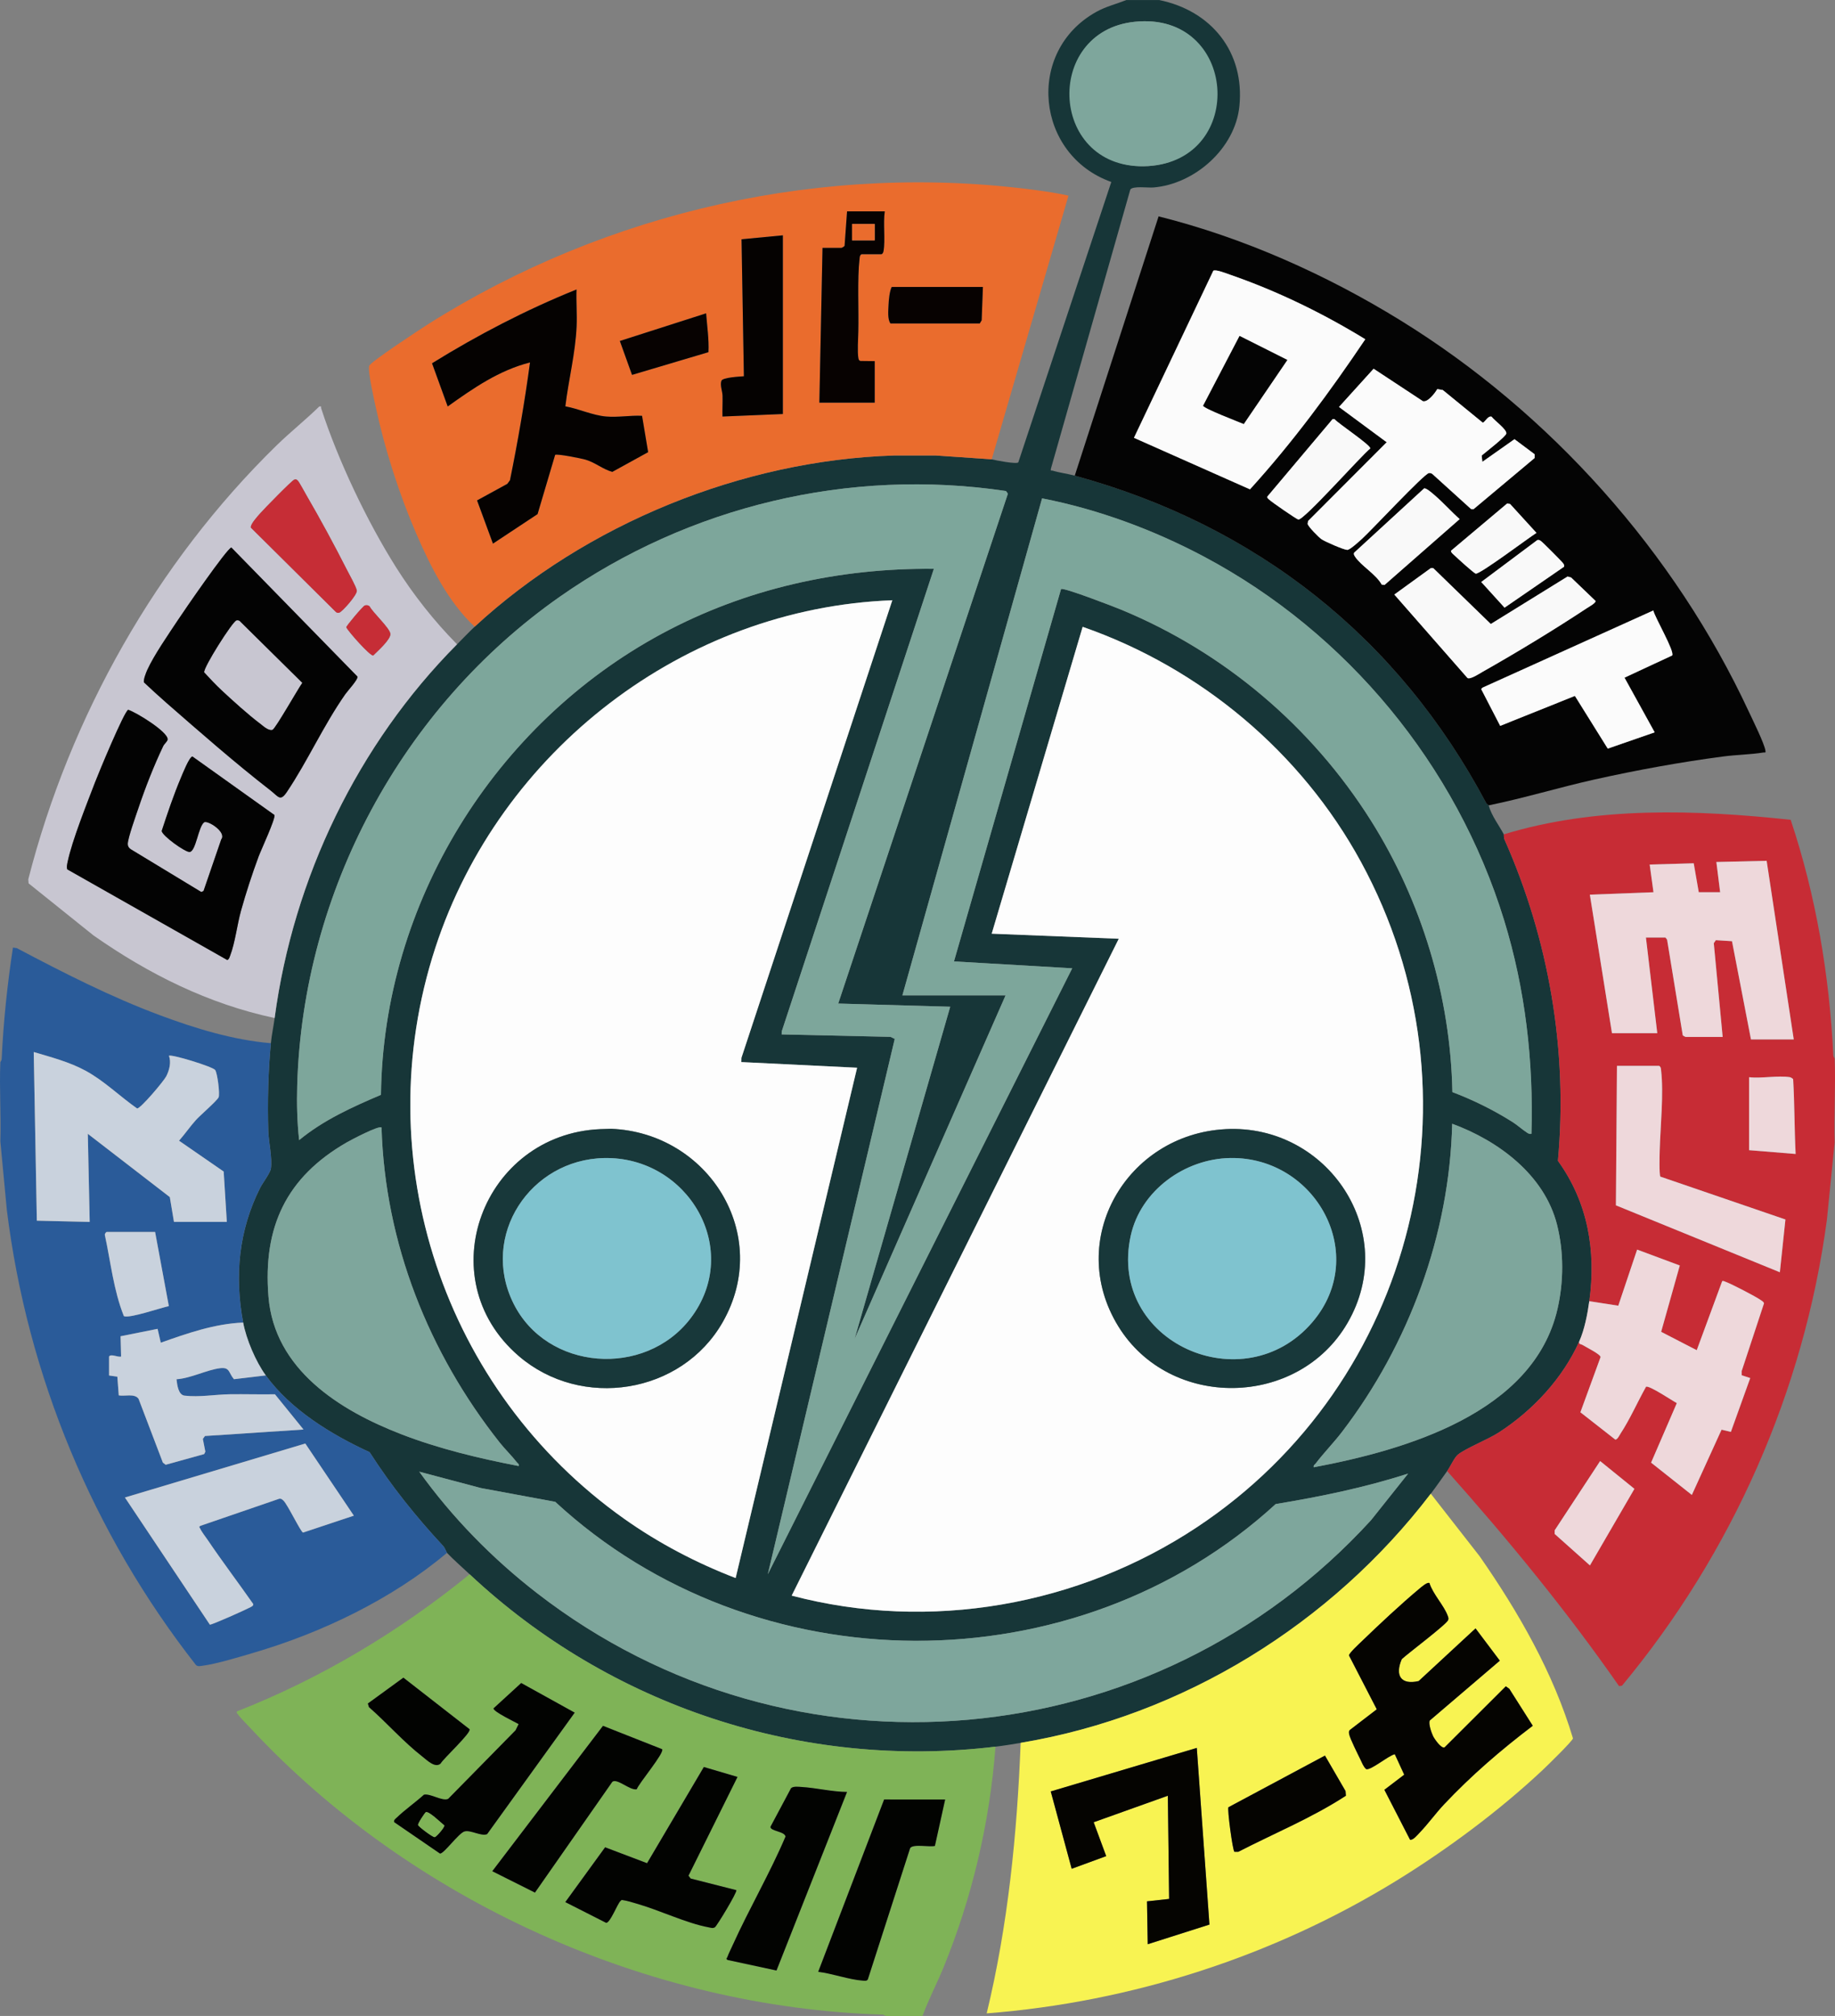
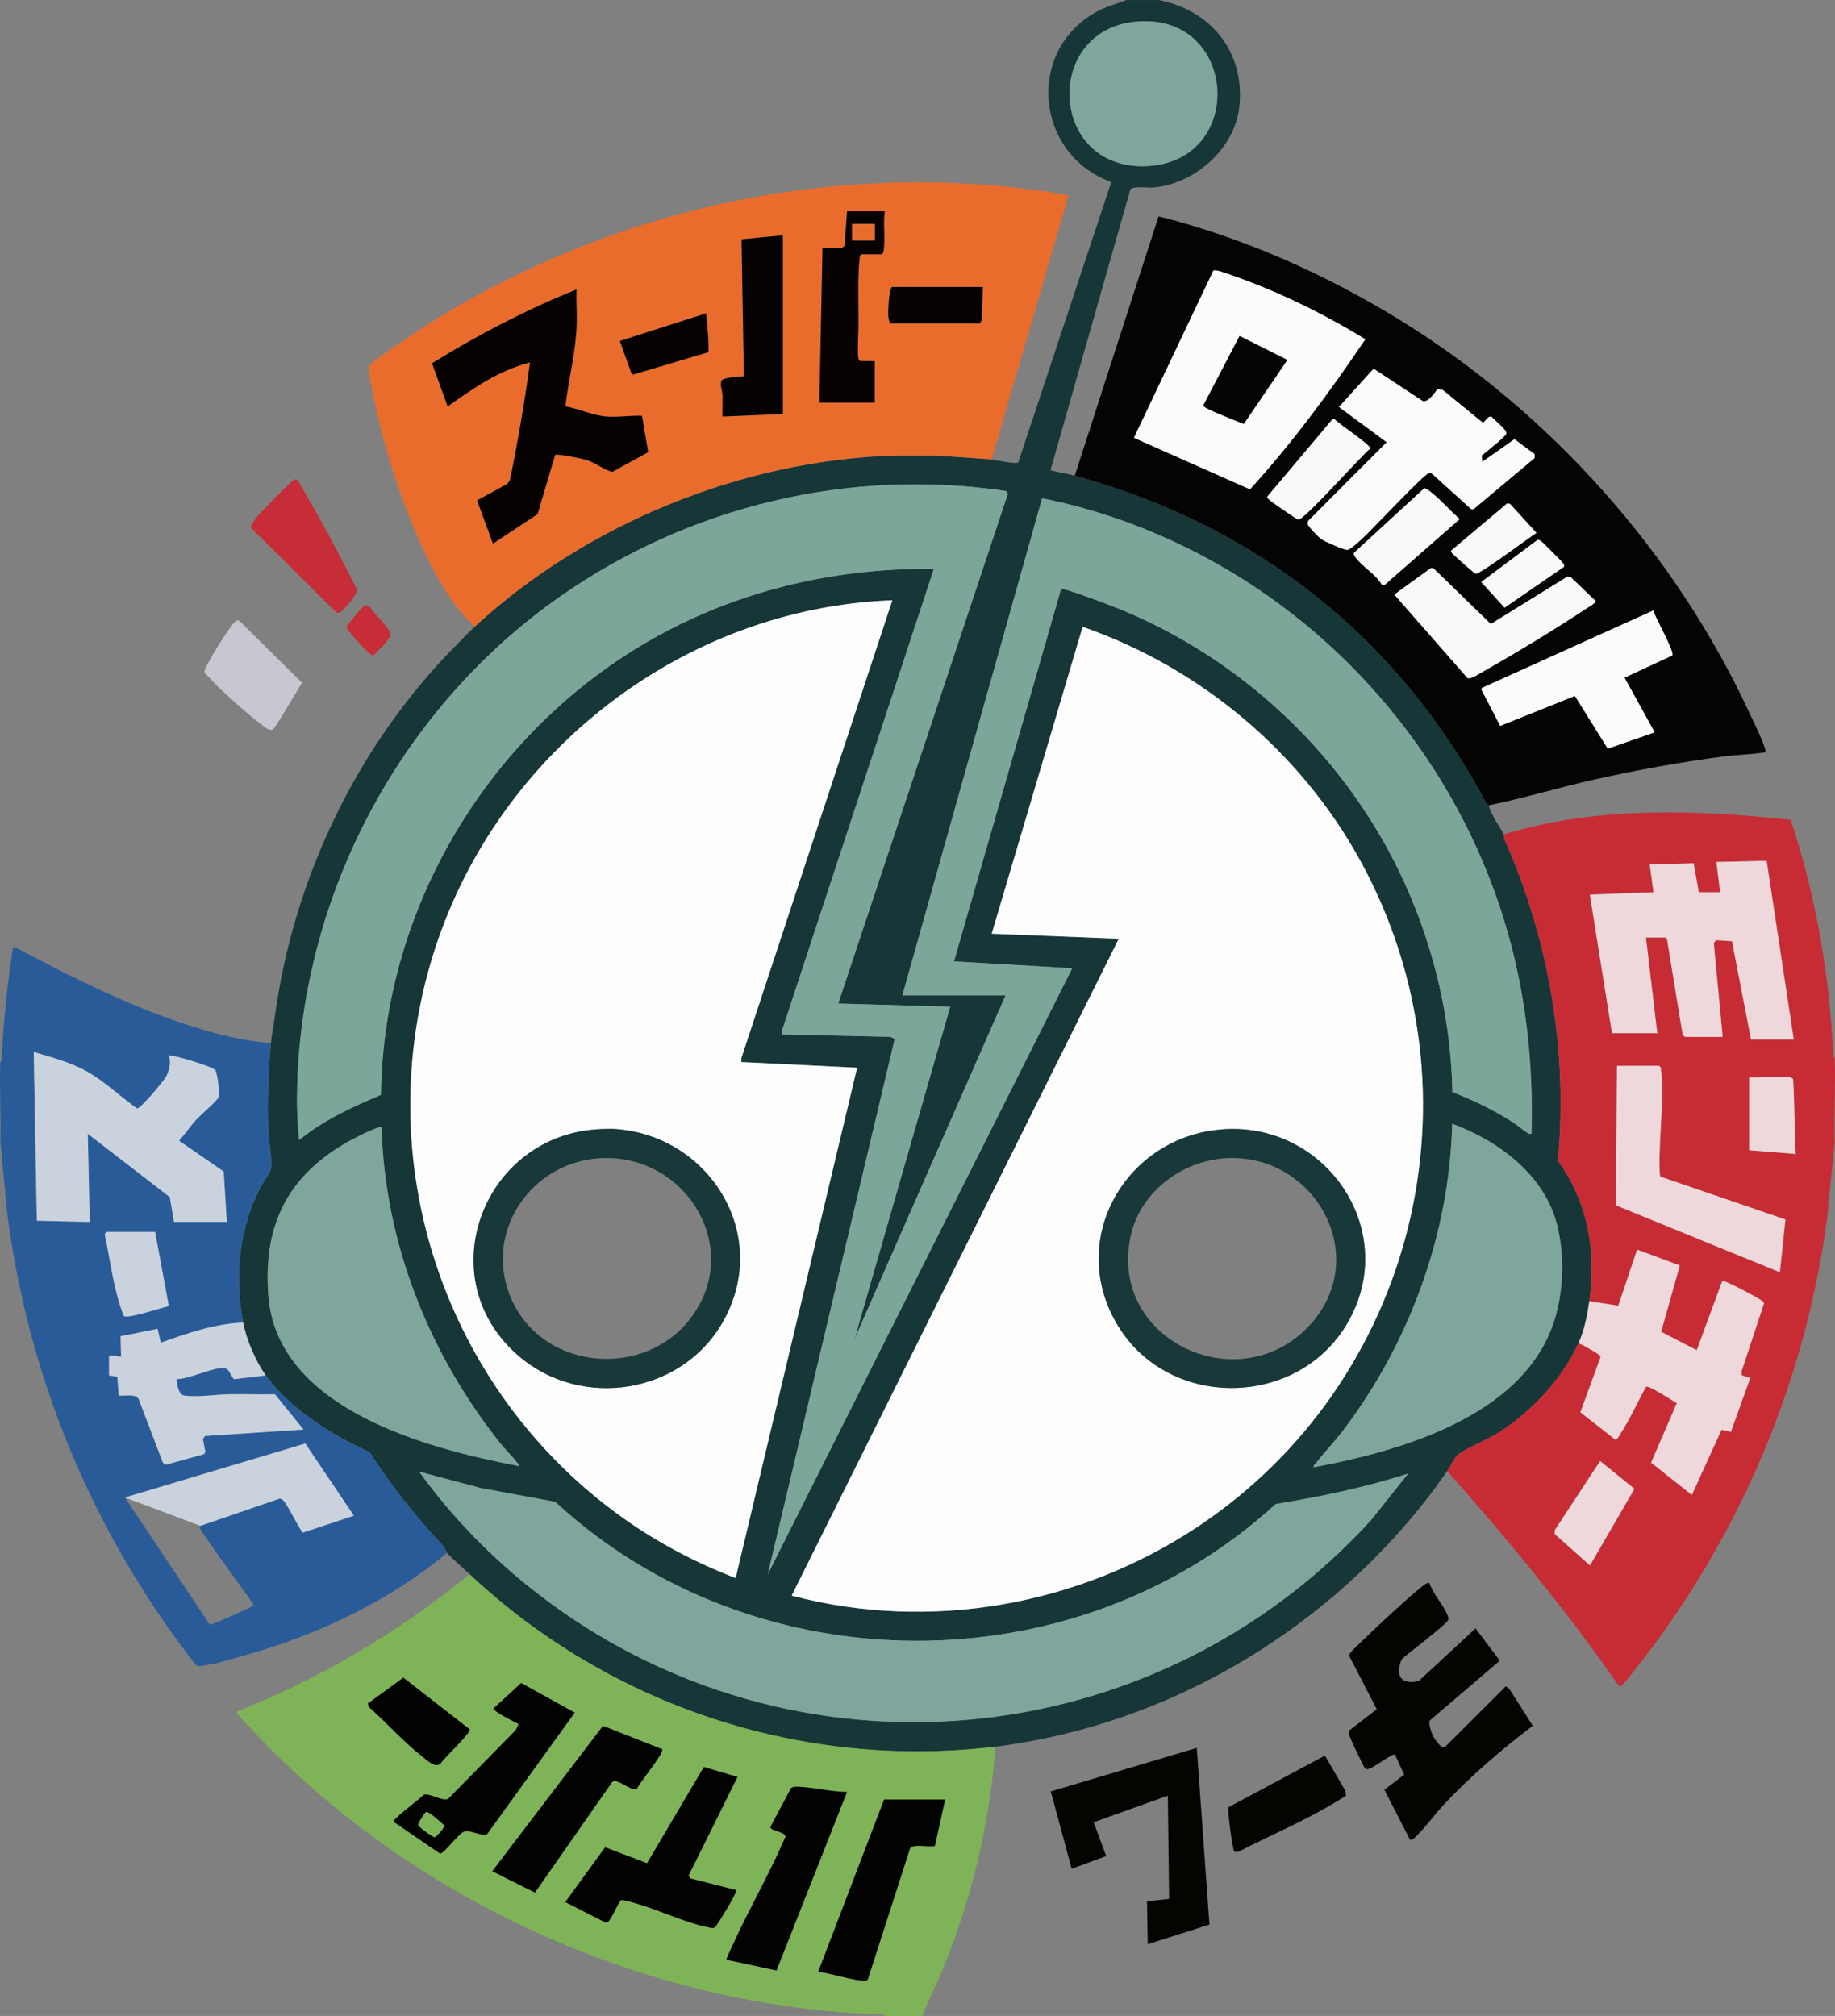
<svg xmlns="http://www.w3.org/2000/svg" id="Layer_2" viewBox="0 0 837.3 920">
  <rect x="0" y="0" width="837.3" height="920" fill="#808080" stroke="none" />
  <defs>
    <style>.cls-3{fill:#030303}.cls-4{fill:#7fc3cf}.cls-5{fill:#050201}.cls-7{fill:#f9f9f9}.cls-8{fill:#040404}.cls-9{fill:#c9d2dd}.cls-10{fill:#c62d36}.cls-11{fill:#c8c6d1}.cls-12{fill:#050401}.cls-13{fill:#7fb357}.cls-14{fill:#ea6c2d}.cls-15{fill:#fbfbfb}.cls-17{fill:#070201}.cls-19{fill:#020301}.cls-20{fill:#7ea69c}.cls-21{fill:#eed8db}.cls-22{fill:#18383a}.cls-23{fill:#fdfdfd}</style>
  </defs>
  <g id="Layer_1-2">
    <g id="W8YRHb.tif">
      <g>
        <path fill="#173638" d="M528.86 0c23.83 4.84 39.15 23.67 36.67 48.46-1.92 19.25-20.33 35.56-39.26 37.1-2.42.2-9.48-.8-10.52.96l-36.24 127.42c-.14 1.27.13.64.83.85 3.07.94 6.82 1.4 10.07 2.28 82.84 22.64 147.6 73.77 187.81 149.53l1.05.94c1.28 4.76 4.96 9.44 6.89 13.21.13.25-.07 1.48.29 2.27 20.37 45.86 29.02 96.52 24.42 146.73 13.68 18.94 17.48 41.05 14.33 64.06-.79 5.78-2.19 13.05-4.59 18.38-7.55 16.75-21.02 31.41-36.79 41.59-4.82 3.11-15.24 7.27-18.62 10.09-1.63 1.36-3.49 5.58-4.87 7.47-2.48 3.4-4.92 7.01-7.46 10.34-45.4 59.46-112.95 101.34-187.14 113.71-3.75.63-7.72 1.27-11.48 1.72-88.02 10.62-175.87-18.55-239.96-78.68-3.24-3.04-7.42-6.71-10.33-9.76-.27-.28-.87-2.21-1.74-3.14-12.5-13.47-23.61-27.3-33.56-42.81-17.59-8.09-36.03-19.43-47.37-35.02-4.58-6.3-8.91-16.48-10.33-24.12-3.98-21.38-2.03-42.03 7.74-61.46 1.16-2.3 4.63-6.8 4.92-8.86.68-4.92-1.04-12.07-1.2-17.23-.4-12.93-.04-27.08 1.18-39.94.37-3.94 1.22-7.68 1.72-11.49 8.51-63.9 37.93-124.97 83.24-170.56 2.15-2.16 6-6.16 8.04-8.04 50.82-46.92 122.12-75.97 191.42-78.13h18.99l25.52 1.75c1.7.48 11.44 2.32 12.12 1.38l42.43-127.96c-34.4-12.22-39.34-59.47-6.92-77.58 4.51-2.52 9.05-3.57 13.79-5.44h14.93Zm-11.02 9.93c-42.45 4.32-36.98 68.53 6.14 65.86s40.77-70.63-6.14-65.86ZM411.76 454.26h47.07l-68.89 156.78 43.63-151.6-51.1-1.45 77.42-232.69-.88-1.21c-71.62-10.67-144.65 6.92-203.58 48.24-72.1 50.56-117.27 134.53-119.82 222.98-.24 8.34-.04 16.74.88 25 11.07-9.13 24.2-15.08 37.33-20.66 1.06-87.55 51.75-169.29 128.28-210.5 38.1-20.52 80.65-29.96 124.01-29.56l-69.41 211.1-.05 1.38 49.68 1.12 1.93.93-57.92 244.31 138.9-276.53-53.95-3.14 48.85-169.93c1.19-.84 24.26 8.1 27.49 9.43 46.98 19.43 86.83 53.26 113.91 96.23 23.16 36.76 36.33 80.29 37.17 123.9 9.59 3.65 18.74 8.17 27.41 13.64 2.31 1.46 4.54 3.52 6.63 4.86.71.45 1.12.73 2.03.55.99-33.04-2.77-65.95-12.47-97.49-21.74-70.71-71.58-131.12-136.77-165.83-23.02-12.26-48.42-21.69-74.05-26.68l-63.74 226.83Zm-4.6-180.32c-95.06 3.55-179.2 68.73-208.53 158.63-31.52 96.6 3.9 202.18 86.08 260.48 15.72 11.15 32.97 20.19 50.96 27.11l55.42-232.89-52.82-2.58.05-1.95 68.84-208.8Zm-45.92 454.24c63.06 16.64 130.91 4.57 184.92-31.22 99.69-66.05 132.32-198.01 74.85-303.6-27.26-50.07-73.19-88.56-127-107.3l-41.5 140.04 57.98 2.31-149.25 299.77Zm238.24-58.57c41.74-7.87 100.27-24.7 111.19-72.24 2.87-12.5 2.92-26.06-.22-38.49-5.74-22.74-26.79-38.31-47.83-46.04-1.23 50.58-19.73 100.69-50.29 140.64-3.75 4.9-8.3 9.53-12 14.41-.43.57-1.12.72-.86 1.72ZM174.09 514.56c-1.11-1.1-13.89 5.65-15.88 6.79-27.54 15.85-38.29 38.55-35.71 70.37 2.7 33.27 32.45 51.92 60.63 62.81 17.23 6.66 35.41 10.99 53.53 14.5.26-.99-.41-1.15-.85-1.73-2.32-2.99-5.36-5.91-7.74-8.91-32.48-41.02-52.42-91.09-53.98-143.84Zm468.43 157.93c-19.69 6.37-40 10.53-60.43 13.91-91.31 83.7-237.89 83.05-328.74-1.02l-33.91-6.28-28.13-7.47c15.01 20.91 33.35 39.63 53.7 55.4 116.41 90.21 281.72 74.98 380.59-33.28l16.92-21.25Z" />
        <path fill="#c72c35" d="M837.13 482.97c.54 12.77-.4 25.69 0 38.48l-3.53 35.24c-10.47 78.16-43.3 152.16-93.48 212.59l-1.35.21c-23.9-34.35-50.58-66.87-78.45-98.15 1.38-1.89 3.25-6.11 4.87-7.47 3.38-2.82 13.79-6.98 18.62-10.09 15.77-10.18 29.24-24.83 36.79-41.59-.33 1.43.77 1.15 1.51 1.62 1.58.99 8.2 4.26 8.23 5.52l-9.21 25.2 15.88 12.43c.95.23 1.98-2 2.42-2.67 4.29-6.52 7.8-14.53 11.64-21.38 1.24-.91 12.13 6.43 14.06 7.43l-11.74 27.17 18.6 14.74 13.56-29.78 4.25 1.01 8.83-24.57-3.89-1.27-.03-1.86 10.21-30.98c-.23-.75-.87-1.04-1.45-1.46-2.24-1.6-13.23-7.31-15.86-8.26-.57-.21-1.11-.61-1.77-.41l-11.62 31.52-16.24-8.38 8.51-30.27-19.47-7.26-8.6 25.61-13.22-2.06c3.15-23-.65-45.11-14.33-64.06 4.6-50.21-4.05-100.87-24.42-146.73-.35-.79-.16-2.02-.29-2.27 42.06-12.85 87.52-11.28 130.92-6.64 11.55 34.61 17.67 70.99 19.46 107.47.04.74.59 1.31.6 1.39Zm-52.24-75.8h-9.76l-2.3-13.2-20.09.57 1.73 12.64-29.03 1.11 10.09 63.21h20.67l-5.17-43.65h8.9l.75.97 7.15 43.66c.14.17 1.16.73 1.28.73h16.93l-4.05-42.77.94-1.38 7.37.47 8.66 44.83h19.52l-12.37-81.52-22.94.55 1.72 13.78Zm-27.84 79.25h-19.23l-.48 63.65 74.81 30.54 2.54-24.08-57.07-19.56c-.58-.97-.35-9.87-.3-11.81.29-11 1.88-26.04.63-36.76-.1-.84-.07-1.48-.89-1.98Zm59.7 5.17c-5.41-.88-13 .66-18.66 0v33.31l21.24 1.73c-.58-11.33-.47-22.7-1.13-34.07-.08-.35-1.18-.92-1.46-.97Zm-70.97 187.86-15.65-12.68-20.74 31.59-.02 1.68 16.1 14.36 20.3-34.95Z" />
        <path d="M454.24 797.1c-2.63 34.74-10.67 68.9-23.84 101.06-3.01 7.34-6.76 14.38-9.45 21.84H404.3l-1.39-.6c-107.46-3.23-215.17-52-288.23-130.33-1.48-1.59-5.03-5.15-6.03-6.6-.33-.48-.8-.57-.56-1.44 38.42-15.09 74.28-36.6 106.2-62.6 64.08 60.12 151.94 89.3 239.96 78.68Zm-240-7.97-30.18-23.51-16.21 11.8.48 1.63c8.3 7.32 15.71 15.83 24.45 22.64 2.12 1.65 5.8 5.36 8.27 3.14 1.26-2.31 14.23-14.2 13.19-15.69Zm-34.4 42.42 20.96 14.38c1.87 0 8.49-9.31 11.17-10.11s7.74 2.4 10.34 1.21l39.95-55.43-24.42-13.52-12.62 11.56c-.31 1.42 9.81 6.24 11.43 7.19l-1.39 2.83-30.74 31.29c-2.68 1.24-7.99-2.53-11.05-1.91-3.94 3.55-8.7 6.87-12.48 10.52-.61.59-1.34 1-1.13 2.01Zm122.27-33.29-26.98-10.66-50.52 66.35 19.48 9.76 35.31-50.57c2.25-1.71 8.07 4.06 11.13 3.42.91-2.68 12.88-16.81 11.57-18.3Zm34.42 12.65-15.39-4.54-25.91 43.9-19.14-7.26-18.17 25.02 18.66 9.47c1.9-.04 5.12-8.71 6.52-9.97.27-.24.42-.57.91-.43 2.21.3 4.34 1.03 6.47 1.63 10.24 2.91 22.83 8.98 32.83 10.81 1.01.19 1.89.59 2.89-.03.83-.51 10.35-16.15 9.76-16.94l-20.83-5.3-.99-1.29 22.37-45.09Zm49.97 6.87c-7.01-.09-13.99-1.88-20.95-2.29-1.4-.08-3.56-.36-4.6.56l-9.4 17.63c-.18 2.01 6.71 2.09 6.85 4.5-7.11 16.77-16.54 32.82-24.06 49.46-.76 1.68-1.9 3.94-2.48 5.57-.21.59-.83.58.1 1.24l22.35 4.82 32.19-81.49Zm44.77 3.45-27.86-.02-30.08 78.65c6.36.76 14.23 3.61 20.42 4.03.82.05 1.62.27 2.22-.53l19.31-59.93c1.25-2.06 8.82-.38 11.31-1.03l4.67-21.17Z" class="cls-13" />
        <path fill="#2a5b99" d="M123.58 476.08c-1.21 12.86-1.58 27.01-1.18 39.94.16 5.16 1.88 12.31 1.2 17.23-.29 2.06-3.76 6.56-4.92 8.86-9.76 19.43-11.72 40.08-7.74 61.46-12.96.52-25.46 4.89-37.59 9.19l-1.45-6.32-16.89 3.38.24 9.26c-1.48.44-4.57-1.39-5.48-.03v8.68l3.77.53.65 8.54c2.65.52 7.26-1.01 9.04 1.58l11.09 29.11 1.28.97 17.56-4.87.54-1.1-1.14-5.81.96-1.34 44.97-2.96-13.03-16.08c-6.85.11-13.72-.11-20.57-.01s-13.95 1.43-20.67.63c-2.88-.34-3.39-4.98-3.68-7.48 6.46-.4 13.88-4.32 19.94-5.05 4.51-.54 3.79 2.2 6.28 5.03l14.52-1.73c11.34 15.6 29.78 26.94 47.37 35.02 9.95 15.5 21.06 29.33 33.56 42.81.87.93 1.47 2.86 1.74 3.14-24.99 21.06-57.05 36.46-88.41 45.65-6.51 1.91-16.97 5.13-23.41 5.91-.99.12-1.91.39-2.75-.41-46.91-59.85-76.93-131.94-86.27-207.72L.16 520.87c.37-12.02-.5-24.17 0-36.18 0-.08.56-.65.6-1.39.81-17.1 2.57-33.97 5.15-50.87l1.75.26c21.21 11.2 42.74 22.21 65.27 30.61 16.23 6.05 33.35 11.31 50.66 12.78Zm-44.2 81.55h24.11l-1.43-22.97-20.37-14.07c2.69-3.05 5.01-6.46 7.73-9.48 1.91-2.12 9.59-8.73 10.33-10.34.66-1.44-.57-11.22-1.59-12.47-1.27-1.57-20.09-7.32-21.07-6.47 1.1 3 .17 6.59-1.25 9.37-1.11 2.17-11.74 14.8-13.29 14.67-7.84-5.5-15.09-12.66-23.54-17.24-7.4-4.01-15.61-6.13-23.63-8.52l1.42 76.97 24.12.57-.86-40.21 37.42 28.88 1.89 11.32Zm-8.61 4.59h-22.1c-.25 0-.96.9-.83 1.38 2.69 12.36 3.96 25.21 8.67 37 2.11 1.31 17.25-3.89 20.53-4.54l-6.27-33.84ZM56.99 683.4l38.76 58.03c1 .09 16.59-6.89 18.48-7.95.57-.32 1.49-.63 1.28-1.51-6.83-9.77-14.09-19.33-20.76-29.21-.97-1.44-2.82-3.78-3.43-5.2-.25-.6-.81-.64.11-1.23l35.94-12.35c.95-.18 1.34.28 1.96.84 1.82 1.65 7.89 14.34 8.94 14.59l23.18-7.72-22.15-32.92-82.32 24.63Z" />
        <path d="m452.51 209.61-25.52-1.75H408c-69.31 2.16-140.6 31.21-191.42 78.13-12-11.15-20.2-27.55-26.67-42.52-7.81-18.06-14.36-38.61-18.5-57.87-.74-3.43-3.67-16.17-2.93-18.66.53-1.77 23.49-16.86 26.91-19.02 81.8-51.68 181.07-74 277.43-61.14 4.91.66 9.88 1.41 14.72 2.51L452.52 209.6ZM403.72 96.48H386.5l-1.13 15.69c-.12.38-1.3.97-1.46.97h-8.61l-1.44 70.64h25.26v-18.95l-6.52-.08c-.74-.19-.82-.7-.94-1.35-.49-2.67-.1-9-.02-12.08.25-9.92-.51-24.08.57-33.31.1-.84.07-1.48.89-1.98h9.18c.57-.36.74-.79.86-1.44.88-4.83-.23-12.87.57-18.09Zm-46.5 10.91-18.86 1.8 1.07 62.52c-1.89.15-9.72.52-10.26 2.08-.69 2.01.46 4.76.52 6.8.1 3.16-.12 6.35-.03 9.5l27.56-1.15v-81.55Zm91.28 23.55h-41.62c-.98 1.85-1.37 5.98-1.46 8.3-.1 2.49-.51 6.46.88 8.35h40.76l.86-1.44.57-15.22Zm-185.43 1.15c-22.91 9.24-45 20.72-65.95 33.69l7.15 19.71c11.71-8.35 23.4-16.49 37.56-20.09-2.43 18.01-5.52 35.93-9.14 53.74l-1.21 1.66-13.81 7.56 7.25 19.72 20.36-13.47 8.02-27.04c.94-.58 12 1.63 13.9 2.2 4.48 1.34 7.77 4.33 12.18 5.57l16.35-9-2.77-16.59c-5.45-.27-10.92.78-16.39.32-6.15-.52-12.5-3.52-18.61-4.64 1.45-12.12 4.58-24.1 5.13-36.39.26-5.63-.23-11.33-.03-16.96Zm59.13 10.9-39.37 12.62 5.56 15.48 34.88-10.37c.29-5.91-.64-11.84-1.07-17.73Z" class="cls-14" />
-         <path d="M125.3 464.59c-30.24-6.44-57.47-20.06-82.61-37.67l-29.64-23.78-.15-1.84c19.02-74.36 58.56-144.53 113.27-198 6.27-6.13 13.25-11.66 19.52-17.8 1.28-.2.66.24.86.84 7.66 23.64 20.93 51.59 34.2 72.61 7.89 12.5 17.43 24.59 27.8 35.08-45.3 45.6-74.73 106.66-83.24 170.56Zm9-245.72c-1.06.29-13.97 13.55-15.61 15.43-1.11 1.27-4.6 5.04-4.22 6.49l38.65 38.34c.47.48.97.65 1.63.48 1.4-.37 8.44-8.34 8.06-10.15-.43-2.03-3.35-7.12-4.47-9.34-5.69-11.23-12.25-23.36-18.59-34.24-.71-1.22-3.24-5.94-3.83-6.51s-.78-.74-1.62-.51Zm-28.72 31c-2.03.34-21.79 29.16-24.37 33.07-4.26 6.45-10.9 15.98-13.99 22.76-.57 1.25-1.86 4.49-1.53 5.72 3.36 3.15 6.77 6.3 10.24 9.33 15.07 13.16 31.64 27.7 47.38 39.89 3.8 2.94 4.53 5.37 7.62.76 9.48-14.13 16.56-30.15 26.63-44.57 1.06-1.52 5.91-6.78 5.58-8.03l-57.55-58.92Zm60.89 26.44c-.83.23-8.47 9.31-8.47 9.97 1.1 2.16 10.85 13.13 12.29 12.88 1.91-1.89 8.19-7.46 7.83-9.96-.38-2.7-7.94-9.58-9.44-12.43-.64-.61-1.39-.68-2.21-.45ZM30.68 396.74l73.04 41.39c.89-.42 1.03-1.32 1.34-2.12 2.21-5.72 3.17-14.11 4.91-20.36 2.31-8.31 5.03-16.62 8.02-24.71 1.09-2.95 7.8-17.34 7.26-19l-37.46-26.73c-1.45.28-4.5 7.98-5.23 9.7-3.32 7.85-6.12 16.2-8.78 24.31.23 2.2 10.76 9.78 12.77 9.59 2.87-.27 3.95-11.59 6.62-13.55 1.63-1.01 10.36 4.5 7.78 7.81l-8.08 23.53-1.02.47-32.18-19.52c-.85-.59-1.37-1.32-1.36-2.39.02-2.73 3.75-13.06 4.85-16.34 3.13-9.35 7.08-19.41 11.32-28.31.52-1.08 2-2.17 2.03-3.11.11-3.45-14.36-12.35-18-13.48-1.78.52-13.67 29.24-15.15 33.13-3.77 9.87-10.45 26.47-12.5 36.3-.23 1.11-.51 2.26-.17 3.39Z" class="cls-11" />
        <path d="m361.24 728.18 149.25-299.77-57.98-2.31 41.5-140.04c53.8 18.74 99.74 57.23 127 107.3 57.47 105.58 24.84 237.55-74.85 303.6-54.02 35.79-121.86 47.86-184.92 31.22ZM559.17 515.3c-45.12 2.39-73.17 50.47-48.91 89.94 23.54 38.31 82.05 37.35 104.6-1.5 24.06-41.45-9.01-90.91-55.69-88.45ZM407.16 273.94l-68.84 208.8-.05 1.95 52.82 2.58-55.42 232.89c-18-6.92-35.24-15.96-50.96-27.11-82.18-58.31-117.6-163.88-86.08-260.48 29.34-89.9 113.47-155.08 208.53-158.63ZM273.86 515.3c-53.35 2.34-78.47 67.92-37.2 103.5 28.6 24.66 74.34 17.46 93.1-15.42 22.82-39.98-6.64-86.48-50.91-88.24l-4.99.16Z" class="cls-23" />
        <path fill="#7da69b" d="m411.76 454.26 63.74-226.83c25.62 4.99 51.03 14.42 74.05 26.68 65.18 34.71 115.02 95.12 136.77 165.83 9.7 31.54 13.47 64.45 12.47 97.49-.91.18-1.32-.1-2.03-.55-2.09-1.33-4.32-3.4-6.63-4.86-8.67-5.47-17.82-9.99-27.41-13.64-.84-43.61-14.01-87.14-37.17-123.9-27.08-42.97-66.93-76.8-113.91-96.23-3.23-1.34-26.3-10.28-27.49-9.43L435.3 438.75l53.95 3.14-138.9 276.53 57.92-244.31-1.93-.93-49.68-1.12.05-1.38 69.41-211.1c-43.36-.4-85.91 9.04-124.01 29.56-76.52 41.21-127.21 122.95-128.28 210.5-13.13 5.58-26.26 11.53-37.33 20.66-.92-8.26-1.12-16.66-.88-25 2.55-88.45 47.71-172.42 119.82-222.98 58.93-41.32 131.95-58.92 203.58-48.24l.88 1.21-77.42 232.69 51.1 1.45-43.63 151.6 68.89-156.78h-47.07Z" />
-         <path fill="#f8f352" d="m652.86 681.67 22.28 28.53c17.78 25.57 33.6 53.11 42.6 83.13-.17 1.18-11.87 12.6-13.78 14.39-19.78 18.59-43.54 36.25-66.65 50.48-56.24 34.63-121.03 55.49-187.09 60.63 9.76-40.37 13.88-81.97 15.5-123.47 74.19-12.37 141.75-54.25 187.14-113.71Zm-.6 40.8c-.91-.63-3.77 1.88-4.57 2.55-8.45 7.05-18.45 16.42-26.41 24.12-1.17 1.14-5.64 5.22-5.75 6.35l12.69 24.6-12.09 9.28c-.77.59-.66 1.32-.49 2.15.43 2.06 3.99 9.17 5.15 11.54.71 1.45 1.35 3.29 2.6 4.33 2.1.68 10.31-6.28 13.05-6.8l4.3 9.33-9.05 6.9 11.72 22.81c1.42.24 3.31-2.14 4.3-3.17 3.85-3.99 7.36-8.89 11.17-12.94 12.38-13.18 26.1-24.98 40.52-35.92l-10.7-16.86-1.6-1.15-27.92 27.85c-1.49.77-4.62-3.8-5.26-5.1-.7-1.43-2.26-5.85-1.49-7.16l31.94-27.29-11.08-14.73-25.95 24.03c-8.07 1.88-10.95-2.49-7.7-10 2.66-2.53 20.69-16.04 21.19-17.9.22-.82.03-1.14-.22-1.85-1.68-4.71-6.77-9.9-8.34-14.94Zm-106.17 75.21-66.63 19.87 9.55 35.3 15.75-5.78-5.72-15.46 33.84-12.09.58 47.09-10.09 1.11.33 19.56 28.16-8.97-5.77-80.63Zm58.48 3.51-44.04 23.57c-.58.92 1.92 19.72 2.74 20.34h1.77c16.4-8.46 33.6-15.49 49.1-25.6l-.17-2.13-9.39-16.18Z" />
        <path d="m490.4 217.08 38.26-118.34c38.71 9.7 76.47 26.56 110.37 47.47 68.3 42.14 125.11 105.77 158.98 178.63 1.73 3.71 7.05 14.44 7.55 17.72.19 1.21-.15.73-.87.85-5.91.95-12.32 1.02-18.3 1.81-19.57 2.57-39.67 6.24-58.92 10.54-16.15 3.61-32.02 8.48-48.21 11.78l-1.05-.94C638 290.84 573.23 239.72 490.4 217.07Zm27.02-17.28 52.94 23.52c19.34-21.26 36.56-44.63 52.61-68.5-19.51-11.94-40.16-21.99-61.81-29.5-1.5-.52-6.41-2.48-7.53-1.77l-36.21 76.25Zm138.41-22.24c-1.09 1.84-4.3 6.11-6.55 5.53l-22.5-14.82-15.8 17.45 21.77 16.1-35.88 35.95-.2 1.28c.18 1.24 5.04 6.12 6.28 6.99 1.59 1.12 10.12 4.85 11.8 4.91 1.21.05 5.54-3.97 6.84-5.15 4.14-3.74 28.31-29.7 30.44-29.91.66-.06 1.24.12 1.73.57l17.49 15.85 1.15.04 27.84-23.33v-1.73l-9.18-6.87-14.65 10.33-.32-2.86c1.75-1.51 11.13-8.72 11.26-10.09.17-1.88-5.39-5.86-6.75-7.66-1.7-.44-2.67 2.1-3.98 2.77l-18.26-14.92-2.52-.44Zm-47.74 13.68-29.82 35.4c-.16.71.43.95.81 1.36.86.9 12.54 8.99 13.34 9.12 2.52.39 28.64-29.1 32.83-32.45.27-1.52-14.5-11.28-16.34-13.39l-.82-.02Zm9.83 60.94c-.4.7.08 1.38.47 1.97 2.72 4.09 9.56 7.98 12.08 12.63l1.31.17 34.28-30.06c-3.84-3.37-7.62-7.66-11.46-10.92-1-.85-3.77-3.35-4.77-3.09l-31.89 29.3Zm69.77-22.4-25.6 21.55c-.13.79 1.15 1.72 1.67 2.22 1.27 1.22 8.76 8.07 9.62 8.24 1.9.37 24.27-16.46 27.7-18.6l-12.05-13.21-1.34-.2Zm13.81 16.66-25.62 19.16 10.64 11.72 27.15-18.68c.23-.77-.13-1.11-.51-1.68-.51-.76-9.44-9.7-10.05-10.06s-.76-.6-1.61-.46Zm-31.89 62.99c1.32.77 5.51-2.06 6.96-2.88 15.29-8.64 32.79-19.25 47.42-28.94.89-.59 4.26-2.41 4.05-3.36l-11.15-10.7-1.61-.45-35.04 21.67-26.26-25.51h-1.1l-16.66 12.07 33.39 38.1Zm84.79-30.83-78.01 35.25-.52.66 8.66 16.75 34.09-13.67 14.99 24.05 21.41-7.43-13.77-24.95 21.76-10.13c1.2-1.89-7.92-17.37-8.61-20.53Z" class="cls-8" />
        <path d="m642.52 672.49-16.92 21.25c-98.88 108.27-264.18 123.5-380.59 33.28-20.34-15.76-38.69-34.49-53.7-55.4l28.13 7.47 33.91 6.28c90.85 84.07 237.43 84.72 328.74 1.02 20.43-3.38 40.74-7.54 60.43-13.91ZM174.09 514.56c1.56 52.76 21.49 102.82 53.98 143.84 2.38 3 5.43 5.92 7.74 8.91.45.58 1.11.73.85 1.73-18.12-3.5-36.3-7.84-53.53-14.5-28.19-10.89-57.94-29.54-60.63-62.81-2.58-31.83 8.17-54.52 35.71-70.37 1.99-1.14 14.77-7.89 15.88-6.79ZM599.48 669.61c-.26-1 .42-1.15.86-1.72 3.7-4.88 8.25-9.51 12-14.41 30.56-39.94 49.07-90.06 50.29-140.64 21.03 7.73 42.09 23.3 47.83 46.04 3.14 12.44 3.09 26 .22 38.49-10.92 47.54-69.46 64.37-111.19 72.24Z" class="cls-20" />
        <path d="m725.19 593.81 13.22 2.06 8.6-25.61 19.47 7.26-8.51 30.27 16.24 8.38 11.62-31.52c.66-.2 1.2.21 1.77.41 2.63.95 13.62 6.66 15.86 8.26.58.41 1.22.71 1.45 1.46l-10.21 30.98.03 1.86 3.89 1.27-8.83 24.57-4.25-1.01-13.56 29.78-18.6-14.74 11.74-27.17c-1.93-.99-12.82-8.34-14.06-7.43-3.84 6.85-7.35 14.87-11.64 21.38-.44.67-1.46 2.9-2.42 2.67l-15.88-12.43 9.21-25.2c-.04-1.27-6.65-4.54-8.23-5.52-.74-.46-1.84-.19-1.51-1.62 2.4-5.32 3.8-12.6 4.59-18.38Z" class="cls-21" />
        <path d="M517.84 9.93c46.91-4.77 51.3 63.07 6.14 65.86s-48.59-61.54-6.14-65.86Z" class="cls-20" />
        <path d="M110.95 603.57c1.42 7.64 5.75 17.82 10.33 24.12l-14.52 1.73c-2.49-2.84-1.76-5.57-6.28-5.03-6.06.72-13.48 4.65-19.94 5.05.29 2.5.8 7.13 3.68 7.48 6.73.8 14-.54 20.67-.63s13.72.13 20.57.01l13.03 16.08-44.97 2.96-.96 1.34 1.14 5.81-.54 1.1-17.56 4.87-1.28-.97-11.09-29.11c-1.77-2.59-6.38-1.06-9.04-1.58l-.65-8.54-3.77-.53v-8.68c.92-1.36 4.01.48 5.49.03l-.24-9.26 16.89-3.38 1.45 6.32c12.13-4.3 24.62-8.67 37.59-9.19Z" class="cls-9" />
        <path d="m784.89 407.17-1.72-13.78 22.94-.55 12.37 81.52h-19.52l-8.66-44.83-7.37-.47-.94 1.38 4.05 42.77h-16.93c-.12 0-1.15-.56-1.28-.73l-7.15-43.66-.75-.97h-8.9l5.17 43.65h-20.67l-10.09-63.21 29.03-1.11-1.73-12.64 20.09-.57 2.3 13.2h9.76ZM757.05 486.42c.82.5.79 1.14.89 1.98 1.26 10.72-.33 25.76-.63 36.76-.05 1.94-.28 10.83.3 11.81l57.07 19.56-2.54 24.08-74.81-30.54.48-63.65h19.23ZM745.78 679.45l-20.3 34.95-16.1-14.37.02-1.67 20.73-31.59 15.65 12.68zM816.75 491.59c.28.05 1.37.61 1.46.97.66 11.37.55 22.74 1.13 34.07l-21.24-1.73v-33.31c5.66.66 13.25-.88 18.66 0Z" class="cls-21" />
        <path d="M336.53 810.91 314.16 856l.99 1.29 20.83 5.3c.58.78-8.93 16.43-9.76 16.94-1.01.62-1.88.21-2.89.03-10-1.83-22.58-7.9-32.83-10.81-2.13-.61-4.26-1.33-6.47-1.63-.49-.13-.65.19-.91.43-1.4 1.26-4.62 9.93-6.52 9.97l-18.66-9.47 18.17-25.02 19.14 7.26 25.91-43.9 15.39 4.54ZM179.84 831.55c-.2-1.01.52-1.42 1.13-2.01 3.78-3.65 8.54-6.97 12.48-10.52 3.06-.62 8.38 3.15 11.05 1.91l30.74-31.29 1.39-2.83c-1.61-.95-11.74-5.77-11.43-7.19l12.62-11.56 24.42 13.52-39.95 55.43c-2.59 1.2-7.59-2.03-10.34-1.21s-9.29 10.12-11.17 10.11l-20.96-14.38Zm14.42-4.5c-.31.18-3.67 5.07-3.47 5.84.19.73 6.79 5.71 7.58 5.5.89-.23 4.52-4.48 4.38-5.32-1.37-1.04-7.17-6.79-8.49-6.02ZM431.27 821.23l-4.67 21.17c-2.49.65-10.06-1.03-11.31 1.03l-19.31 59.93c-.6.8-1.4.58-2.22.53-6.19-.41-14.06-3.27-20.42-4.03l30.08-78.65 27.86.02ZM386.5 817.78l-32.19 81.49-22.35-4.82c-.92-.66-.31-.66-.1-1.24.58-1.63 1.72-3.89 2.48-5.57 7.52-16.64 16.94-32.69 24.06-49.46-.14-2.41-7.03-2.49-6.85-4.5l9.4-17.63c1.04-.92 3.19-.64 4.6-.56 6.96.41 13.94 2.21 20.95 2.29ZM302.11 798.26c1.31 1.49-10.66 15.61-11.57 18.3-3.07.64-8.89-5.12-11.13-3.42l-35.31 50.57-19.48-9.76 50.52-66.35 26.98 10.66ZM214.24 789.13c1.04 1.5-11.93 13.39-13.19 15.69-2.48 2.22-6.15-1.48-8.27-3.14-8.74-6.81-16.14-15.33-24.45-22.64l-.48-1.63 16.21-11.8 30.18 23.51Z" class="cls-19" />
-         <path d="m79.38 557.63-1.89-11.32-37.42-28.88.86 40.21-24.12-.57-1.42-76.97c8.02 2.39 16.23 4.51 23.63 8.52 8.45 4.58 15.69 11.74 23.54 17.24 1.55.14 12.18-12.49 13.29-14.67 1.42-2.78 2.36-6.37 1.25-9.37.98-.85 19.8 4.9 21.07 6.47 1.01 1.25 2.25 11.03 1.59 12.47-.74 1.61-8.42 8.22-10.33 10.34-2.72 3.02-5.05 6.43-7.73 9.48l20.37 14.07 1.43 22.97H79.39ZM56.99 683.4l82.32-24.63 22.15 32.92-23.18 7.72c-1.05-.25-7.12-12.94-8.94-14.59-.62-.56-1.02-1.02-1.96-.84l-35.94 12.35c-.91.6-.36.63-.11 1.23.61 1.43 2.46 3.77 3.43 5.2 6.67 9.88 13.93 19.44 20.76 29.21.2.88-.72 1.19-1.28 1.51-1.89 1.06-17.48 8.04-18.48 7.95L57 683.4ZM70.77 562.22l6.27 33.84c-3.28.65-18.42 5.86-20.53 4.54-4.71-11.79-5.99-24.64-8.67-37-.13-.48.58-1.38.83-1.38h22.1Z" class="cls-9" />
+         <path d="m79.38 557.63-1.89-11.32-37.42-28.88.86 40.21-24.12-.57-1.42-76.97c8.02 2.39 16.23 4.51 23.63 8.52 8.45 4.58 15.69 11.74 23.54 17.24 1.55.14 12.18-12.49 13.29-14.67 1.42-2.78 2.36-6.37 1.25-9.37.98-.85 19.8 4.9 21.07 6.47 1.01 1.25 2.25 11.03 1.59 12.47-.74 1.61-8.42 8.22-10.33 10.34-2.72 3.02-5.05 6.43-7.73 9.48l20.37 14.07 1.43 22.97H79.39ZM56.99 683.4l82.32-24.63 22.15 32.92-23.18 7.72c-1.05-.25-7.12-12.94-8.94-14.59-.62-.56-1.02-1.02-1.96-.84l-35.94 12.35L57 683.4ZM70.77 562.22l6.27 33.84c-3.28.65-18.42 5.86-20.53 4.54-4.71-11.79-5.99-24.64-8.67-37-.13-.48.58-1.38.83-1.38h22.1Z" class="cls-9" />
        <path d="M263.07 132.09c-.21 5.63.28 11.34.03 16.96-.56 12.29-3.68 24.27-5.13 36.39 6.11 1.11 12.46 4.12 18.61 4.64 5.47.46 10.94-.58 16.39-.32l2.77 16.59-16.35 9c-4.41-1.24-7.7-4.23-12.18-5.57-1.9-.57-12.96-2.78-13.9-2.2l-8.02 27.04-20.36 13.47-7.25-19.72 13.81-7.56 1.21-1.66c3.62-17.81 6.71-35.73 9.14-53.74-14.16 3.6-25.85 11.74-37.56 20.09l-7.15-19.71c20.95-12.98 43.04-24.46 65.95-33.69ZM357.22 107.39v81.55l-27.56 1.15c-.09-3.15.12-6.34.03-9.5-.06-2.04-1.21-4.79-.52-6.8.54-1.56 8.37-1.93 10.26-2.08l-1.07-62.52 18.86-1.8Z" class="cls-5" />
        <path d="M403.72 96.48c-.8 5.22.31 13.26-.57 18.09-.12.64-.29 1.07-.86 1.44h-9.18c-.82.5-.79 1.14-.89 1.98-1.08 9.23-.32 23.39-.57 33.31-.08 3.08-.47 9.41.02 12.08.12.65.2 1.16.94 1.35l6.52.08v18.95h-25.26l1.44-70.64h8.61c.16 0 1.34-.59 1.46-.97l1.13-15.69h17.22Zm-4.59 5.74H388.8v7.47h10.33v-7.47ZM448.5 130.94l-.57 15.22-.86 1.44h-40.76c-1.4-1.89-.98-5.86-.88-8.35.09-2.32.48-6.45 1.46-8.3h41.62ZM322.2 142.99c.43 5.89 1.36 11.82 1.07 17.73l-34.88 10.37-5.56-15.48 39.37-12.62Z" class="cls-17" />
-         <path d="M30.68 396.74c-.35-1.13-.06-2.27.17-3.39 2.05-9.83 8.73-26.42 12.5-36.3 1.48-3.89 13.37-32.61 15.15-33.13 3.64 1.13 18.11 10.03 18 13.48-.03.94-1.52 2.03-2.03 3.11-4.24 8.89-8.18 18.95-11.32 28.31-1.1 3.29-4.83 13.62-4.85 16.34 0 1.07.51 1.81 1.36 2.39l32.18 19.52 1.02-.47 8.08-23.53c2.58-3.31-6.15-8.82-7.78-7.81-2.66 1.96-3.75 13.28-6.62 13.55-2 .19-12.54-7.39-12.77-9.59 2.65-8.1 5.46-16.46 8.78-24.31.73-1.73 3.77-9.42 5.23-9.7l37.46 26.73c.54 1.65-6.17 16.05-7.26 19-2.99 8.09-5.7 16.4-8.02 24.71-1.74 6.25-2.7 14.64-4.91 20.36-.31.8-.45 1.7-1.34 2.12l-73.04-41.39ZM105.58 249.87l57.55 58.92c.33 1.26-4.52 6.52-5.58 8.03-10.07 14.42-17.14 30.44-26.63 44.57-3.09 4.61-3.82 2.18-7.62-.76-15.74-12.19-32.32-26.73-47.38-39.89-3.47-3.03-6.88-6.18-10.24-9.33-.33-1.22.96-4.47 1.53-5.72 3.09-6.78 9.73-16.31 13.99-22.76 2.58-3.91 22.35-32.72 24.37-33.07Zm2.32 33.32c-1.78.46-15.19 21.63-14.67 23.65 2.57 2.78 5.19 5.59 7.95 8.17 5.01 4.67 12.15 11.15 17.53 15.19 1.47 1.11 3.72 3.34 5.6 2.81 1.22-.34 11.73-18.88 13.55-21.38l-28.63-28.28c-.43-.19-.88-.28-1.34-.16Z" class="cls-3" />
        <path d="M134.3 218.87c.84-.23 1.05-.04 1.62.51s3.12 5.29 3.83 6.51c6.34 10.88 12.89 23.01 18.59 34.24 1.13 2.23 4.04 7.32 4.47 9.34.38 1.81-6.66 9.78-8.06 10.15-.66.17-1.17 0-1.63-.48l-38.65-38.34c-.38-1.45 3.11-5.22 4.22-6.49 1.64-1.88 14.55-15.14 15.61-15.43ZM166.47 276.31c.83-.23 1.57-.16 2.21.45 1.49 2.86 9.05 9.74 9.44 12.43.36 2.51-5.93 8.07-7.83 9.96-1.43.25-11.19-10.72-12.29-12.88 0-.66 7.64-9.73 8.47-9.97Z" class="cls-10" />
        <path d="M559.17 515.3c46.68-2.47 79.75 46.99 55.69 88.45-22.55 38.85-81.06 39.8-104.6 1.5-24.26-39.48 3.8-87.56 48.91-89.94Zm2.31 13.17c-20.8.28-41.01 14.78-45.54 35.47-10.65 48.6 51.62 76.22 82.97 39.36 26.1-30.68 1.46-75.35-37.43-74.83ZM273.86 515.3l4.99-.16c44.27 1.77 73.72 48.26 50.91 88.24-18.76 32.88-64.5 40.07-93.1 15.42-41.26-35.58-16.14-101.16 37.2-103.5Zm1.74 13.19c-33.68.74-56.63 35.39-41.34 66.29 15.26 30.83 59.96 34.05 80.71 7.02 24.15-31.45-1.03-74.15-39.38-73.31Z" class="cls-22" />
        <path d="M652.26 722.47c1.56 5.04 6.66 10.24 8.34 14.94.25.71.44 1.03.22 1.85-.5 1.86-18.53 15.37-21.19 17.9-3.25 7.51-.37 11.89 7.7 10l25.95-24.03 11.08 14.73-31.94 27.29c-.77 1.31.79 5.74 1.49 7.16.64 1.3 3.78 5.87 5.26 5.1l27.92-27.85 1.6 1.15 10.7 16.86c-14.42 10.94-28.13 22.74-40.52 35.92-3.81 4.05-7.32 8.96-11.17 12.94-.99 1.03-2.88 3.41-4.3 3.17l-11.72-22.81 9.05-6.9-4.3-9.33c-2.75.52-10.96 7.48-13.05 6.8-1.24-1.05-1.89-2.89-2.6-4.33-1.16-2.38-4.73-9.48-5.15-11.54-.17-.82-.28-1.56.49-2.15l12.09-9.28-12.69-24.6c.11-1.13 4.58-5.21 5.75-6.35 7.96-7.7 17.96-17.07 26.41-24.12.8-.67 3.67-3.18 4.57-2.55ZM546.09 797.68l5.77 80.62-28.16 8.97-.33-19.57 10.09-1.11-.58-47.09-33.84 12.1 5.71 15.46-15.75 5.78-9.55-35.3 66.64-19.86zM604.57 801.19l9.39 16.18.17 2.13c-15.49 10.11-32.7 17.14-49.1 25.59h-1.77c-.82-.61-3.32-19.41-2.74-20.33l44.04-23.57Z" class="cls-12" />
        <path d="m517.42 199.8 36.21-76.25c1.12-.71 6.03 1.25 7.53 1.77 21.65 7.5 42.3 17.56 61.81 29.5-16.05 23.86-33.27 47.23-52.61 68.5l-52.94-23.52Zm69.97-35.53-21.78-10.94L549 185.15c.29 1.26 16.12 7.32 18.52 8.33l19.87-29.21ZM655.83 177.56l2.52.44 18.26 14.92c1.31-.67 2.29-3.21 3.98-2.77 1.36 1.8 6.92 5.78 6.75 7.66-.12 1.36-9.51 8.58-11.26 10.09l.32 2.86 14.65-10.33 9.19 6.87v1.73l-27.85 23.33-1.15-.04-17.49-15.85c-.48-.46-1.06-.64-1.73-.57-2.13.21-26.3 26.17-30.44 29.91-1.3 1.18-5.63 5.2-6.84 5.15-1.68-.07-10.21-3.8-11.8-4.91-1.24-.87-6.1-5.75-6.28-6.99l.2-1.28 35.88-35.95-21.77-16.1 15.8-17.45 22.5 14.82c2.25.58 5.47-3.69 6.55-5.53ZM754.4 278.6c.69 3.16 9.81 18.64 8.61 20.53l-21.76 10.13 13.77 24.95-21.41 7.43-14.99-24.05-34.09 13.67-8.66-16.75.52-.66 78.01-35.25Z" class="cls-15" />
        <path d="m669.61 309.43-33.39-38.1 16.66-12.07h1.1l26.26 25.51 35.04-21.67 1.61.45 11.15 10.7c.21.95-3.16 2.77-4.05 3.36-14.64 9.69-32.13 20.3-47.42 28.94-1.45.82-5.64 3.64-6.96 2.88ZM617.92 252.18l31.89-29.3c1.01-.26 3.77 2.24 4.77 3.09 3.84 3.26 7.62 7.55 11.46 10.92l-34.28 30.06-1.31-.17c-2.52-4.66-9.36-8.55-12.08-12.63-.39-.59-.87-1.26-.47-1.97ZM608.09 191.24l.82.02c1.84 2.11 16.61 11.87 16.34 13.39-4.19 3.35-30.31 32.84-32.83 32.45-.8-.12-12.48-8.21-13.34-9.12-.38-.4-.98-.65-.81-1.36l29.82-35.4Z" class="cls-7" />
        <path d="m687.69 229.78 1.34.2 12.05 13.21c-3.43 2.14-25.79 18.97-27.7 18.6-.86-.17-8.35-7.02-9.62-8.24-.53-.51-1.81-1.43-1.67-2.22l25.6-21.55ZM701.5 246.44c.86-.13.99.09 1.61.46s9.54 9.3 10.05 10.06c.38.56.74.91.51 1.68l-27.15 18.68-10.64-11.72 25.62-19.16Z" class="cls-7" />
        <path d="M194.26 827.05c1.32-.77 7.12 4.98 8.49 6.02.15.85-3.49 5.09-4.38 5.32-.79.21-7.4-4.78-7.58-5.5-.2-.78 3.16-5.66 3.47-5.84Z" class="cls-13" />
        <path d="M388.79 102.22h10.33v7.47h-10.33z" class="cls-14" />
        <path d="M107.9 283.19c.47-.12.91-.03 1.34.16l28.63 28.28c-1.82 2.49-12.33 21.03-13.55 21.38-1.88.53-4.13-1.7-5.6-2.81-5.38-4.05-12.53-10.52-17.53-15.19-2.76-2.58-5.39-5.39-7.95-8.17-.52-2.01 12.89-23.18 14.67-23.65Z" class="cls-11" />
-         <path d="M561.48 528.47c38.9-.53 63.53 44.15 37.43 74.83-31.36 36.86-93.62 9.24-82.97-39.36 4.53-20.69 24.74-35.18 45.54-35.47ZM275.6 528.49c38.35-.84 63.53 41.85 39.38 73.31-20.76 27.03-65.45 23.8-80.71-7.02-15.3-30.9 7.66-65.55 41.34-66.29Z" class="cls-4" />
        <path d="m587.39 164.27-19.87 29.21c-2.4-1.02-18.23-7.07-18.52-8.33l16.61-31.82 21.78 10.94Z" class="cls-8" />
      </g>
    </g>
  </g>
</svg>